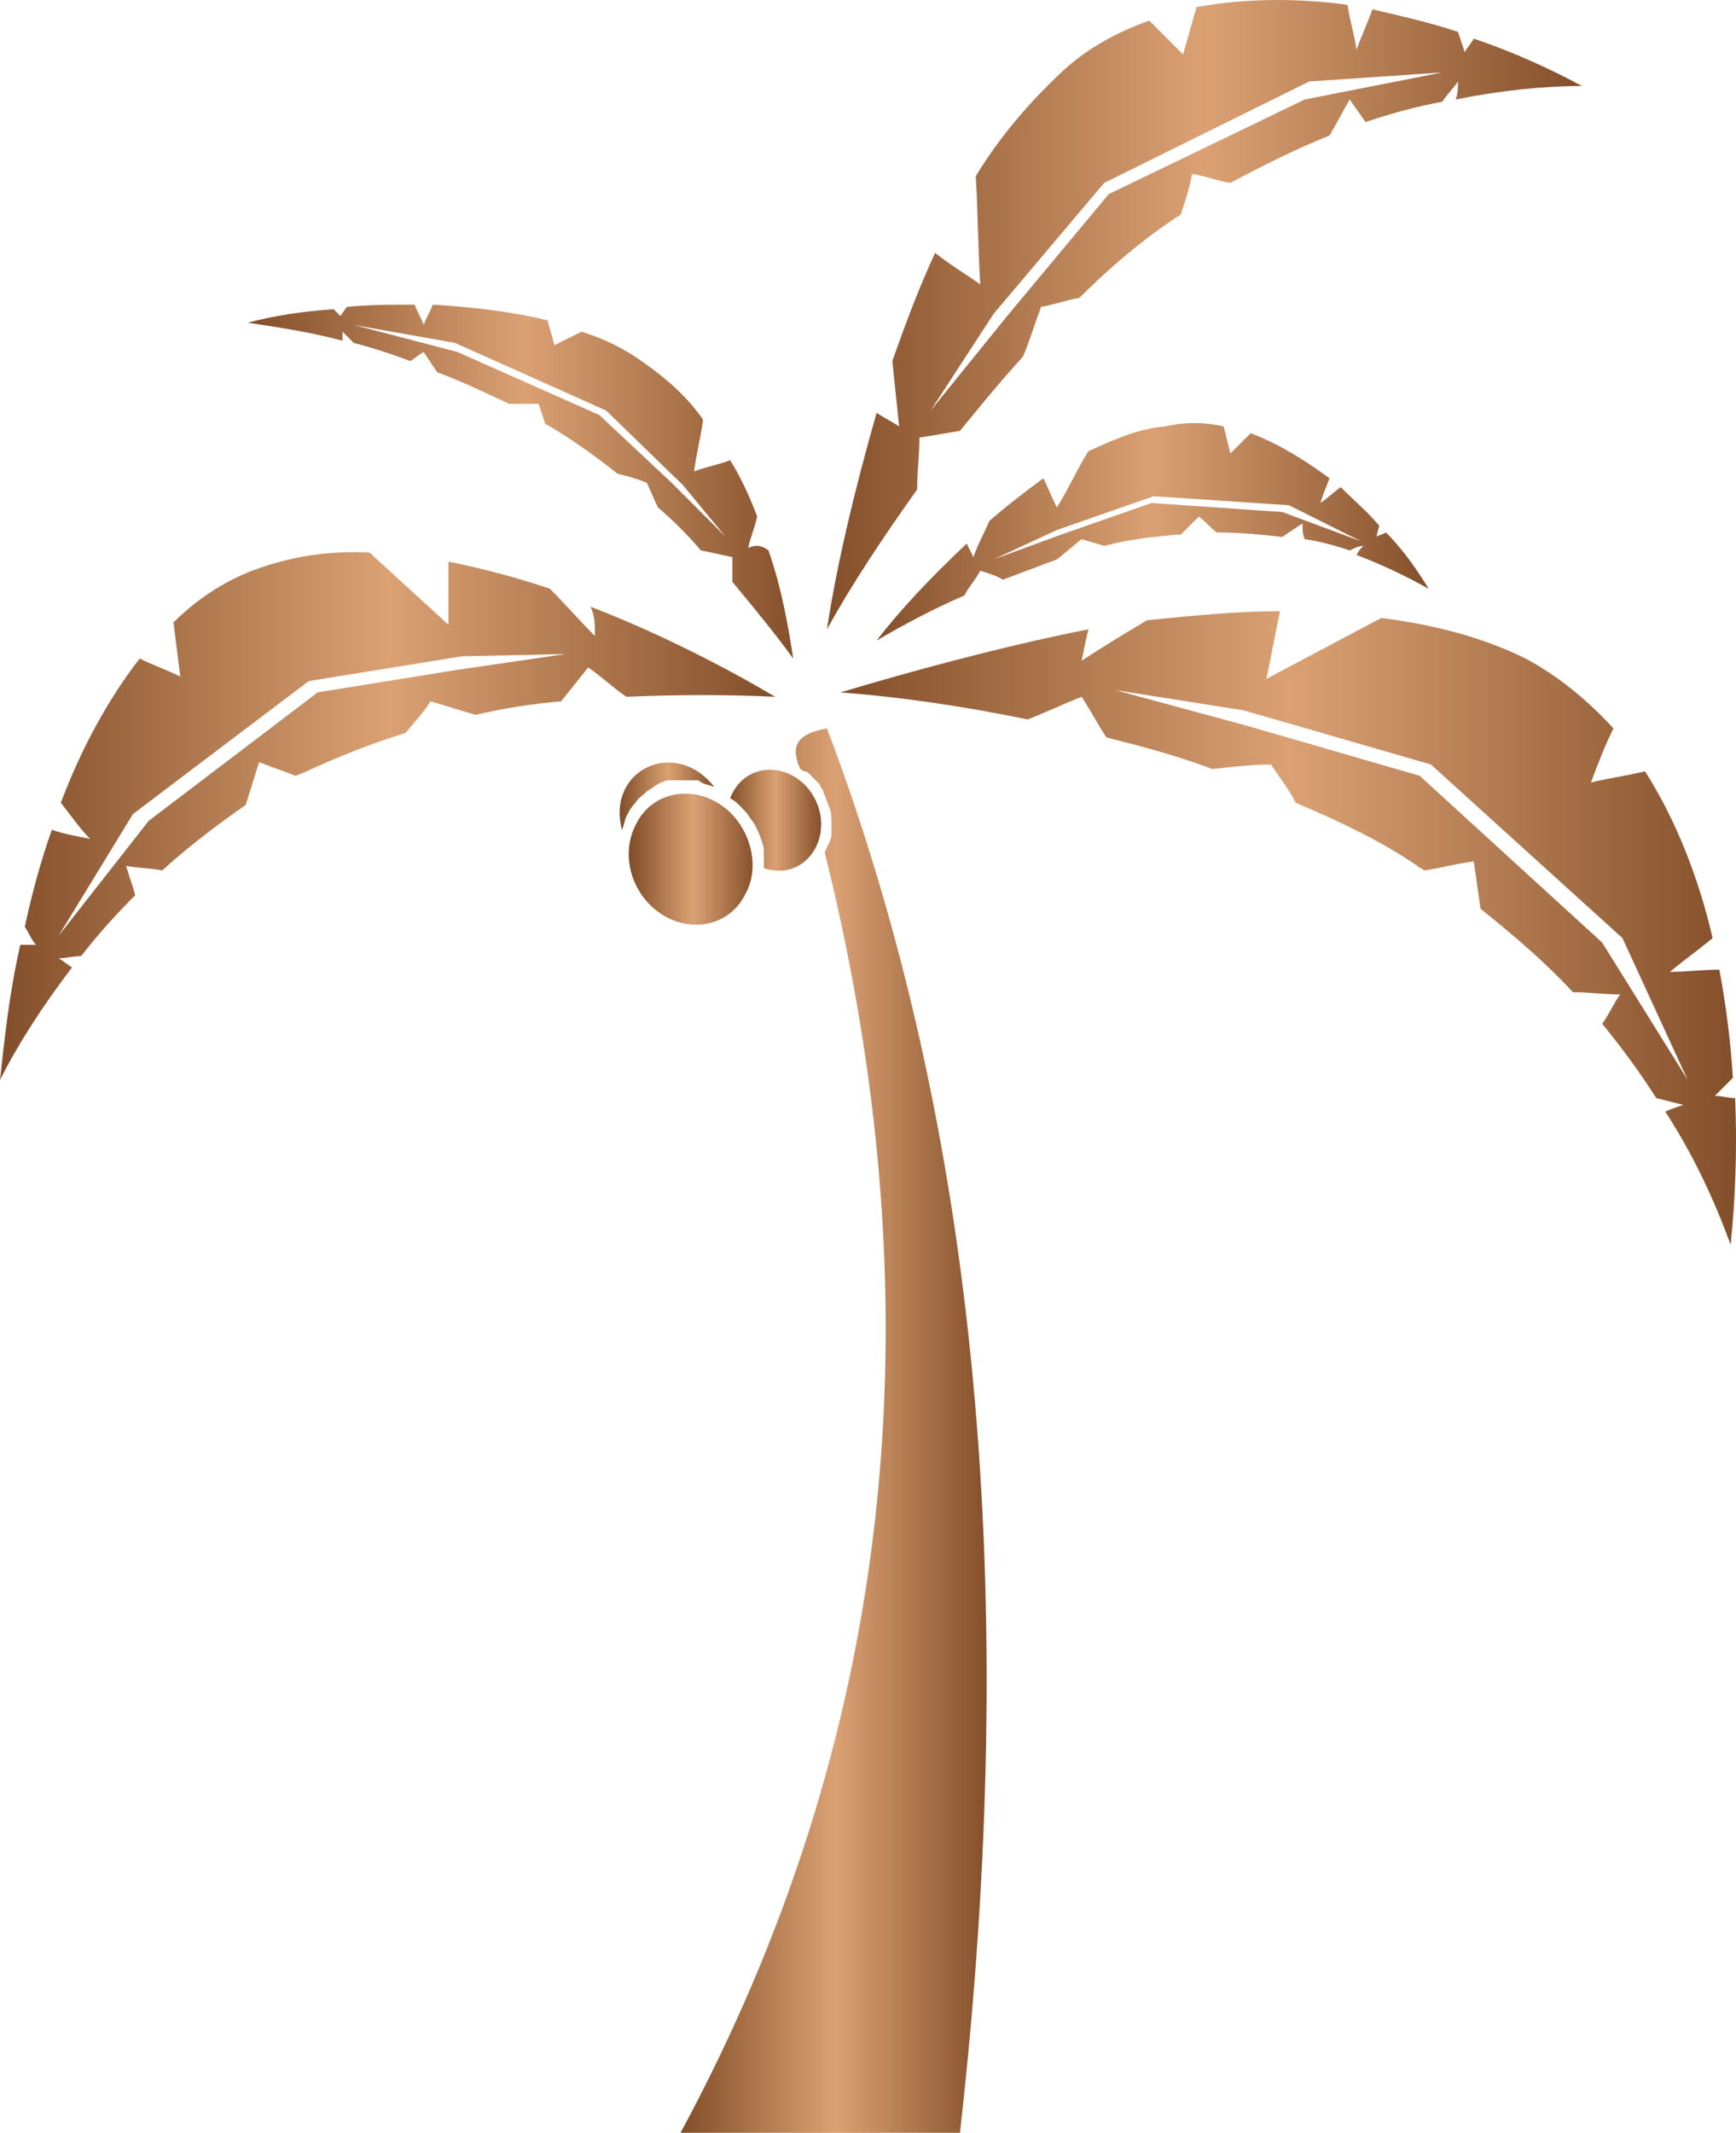
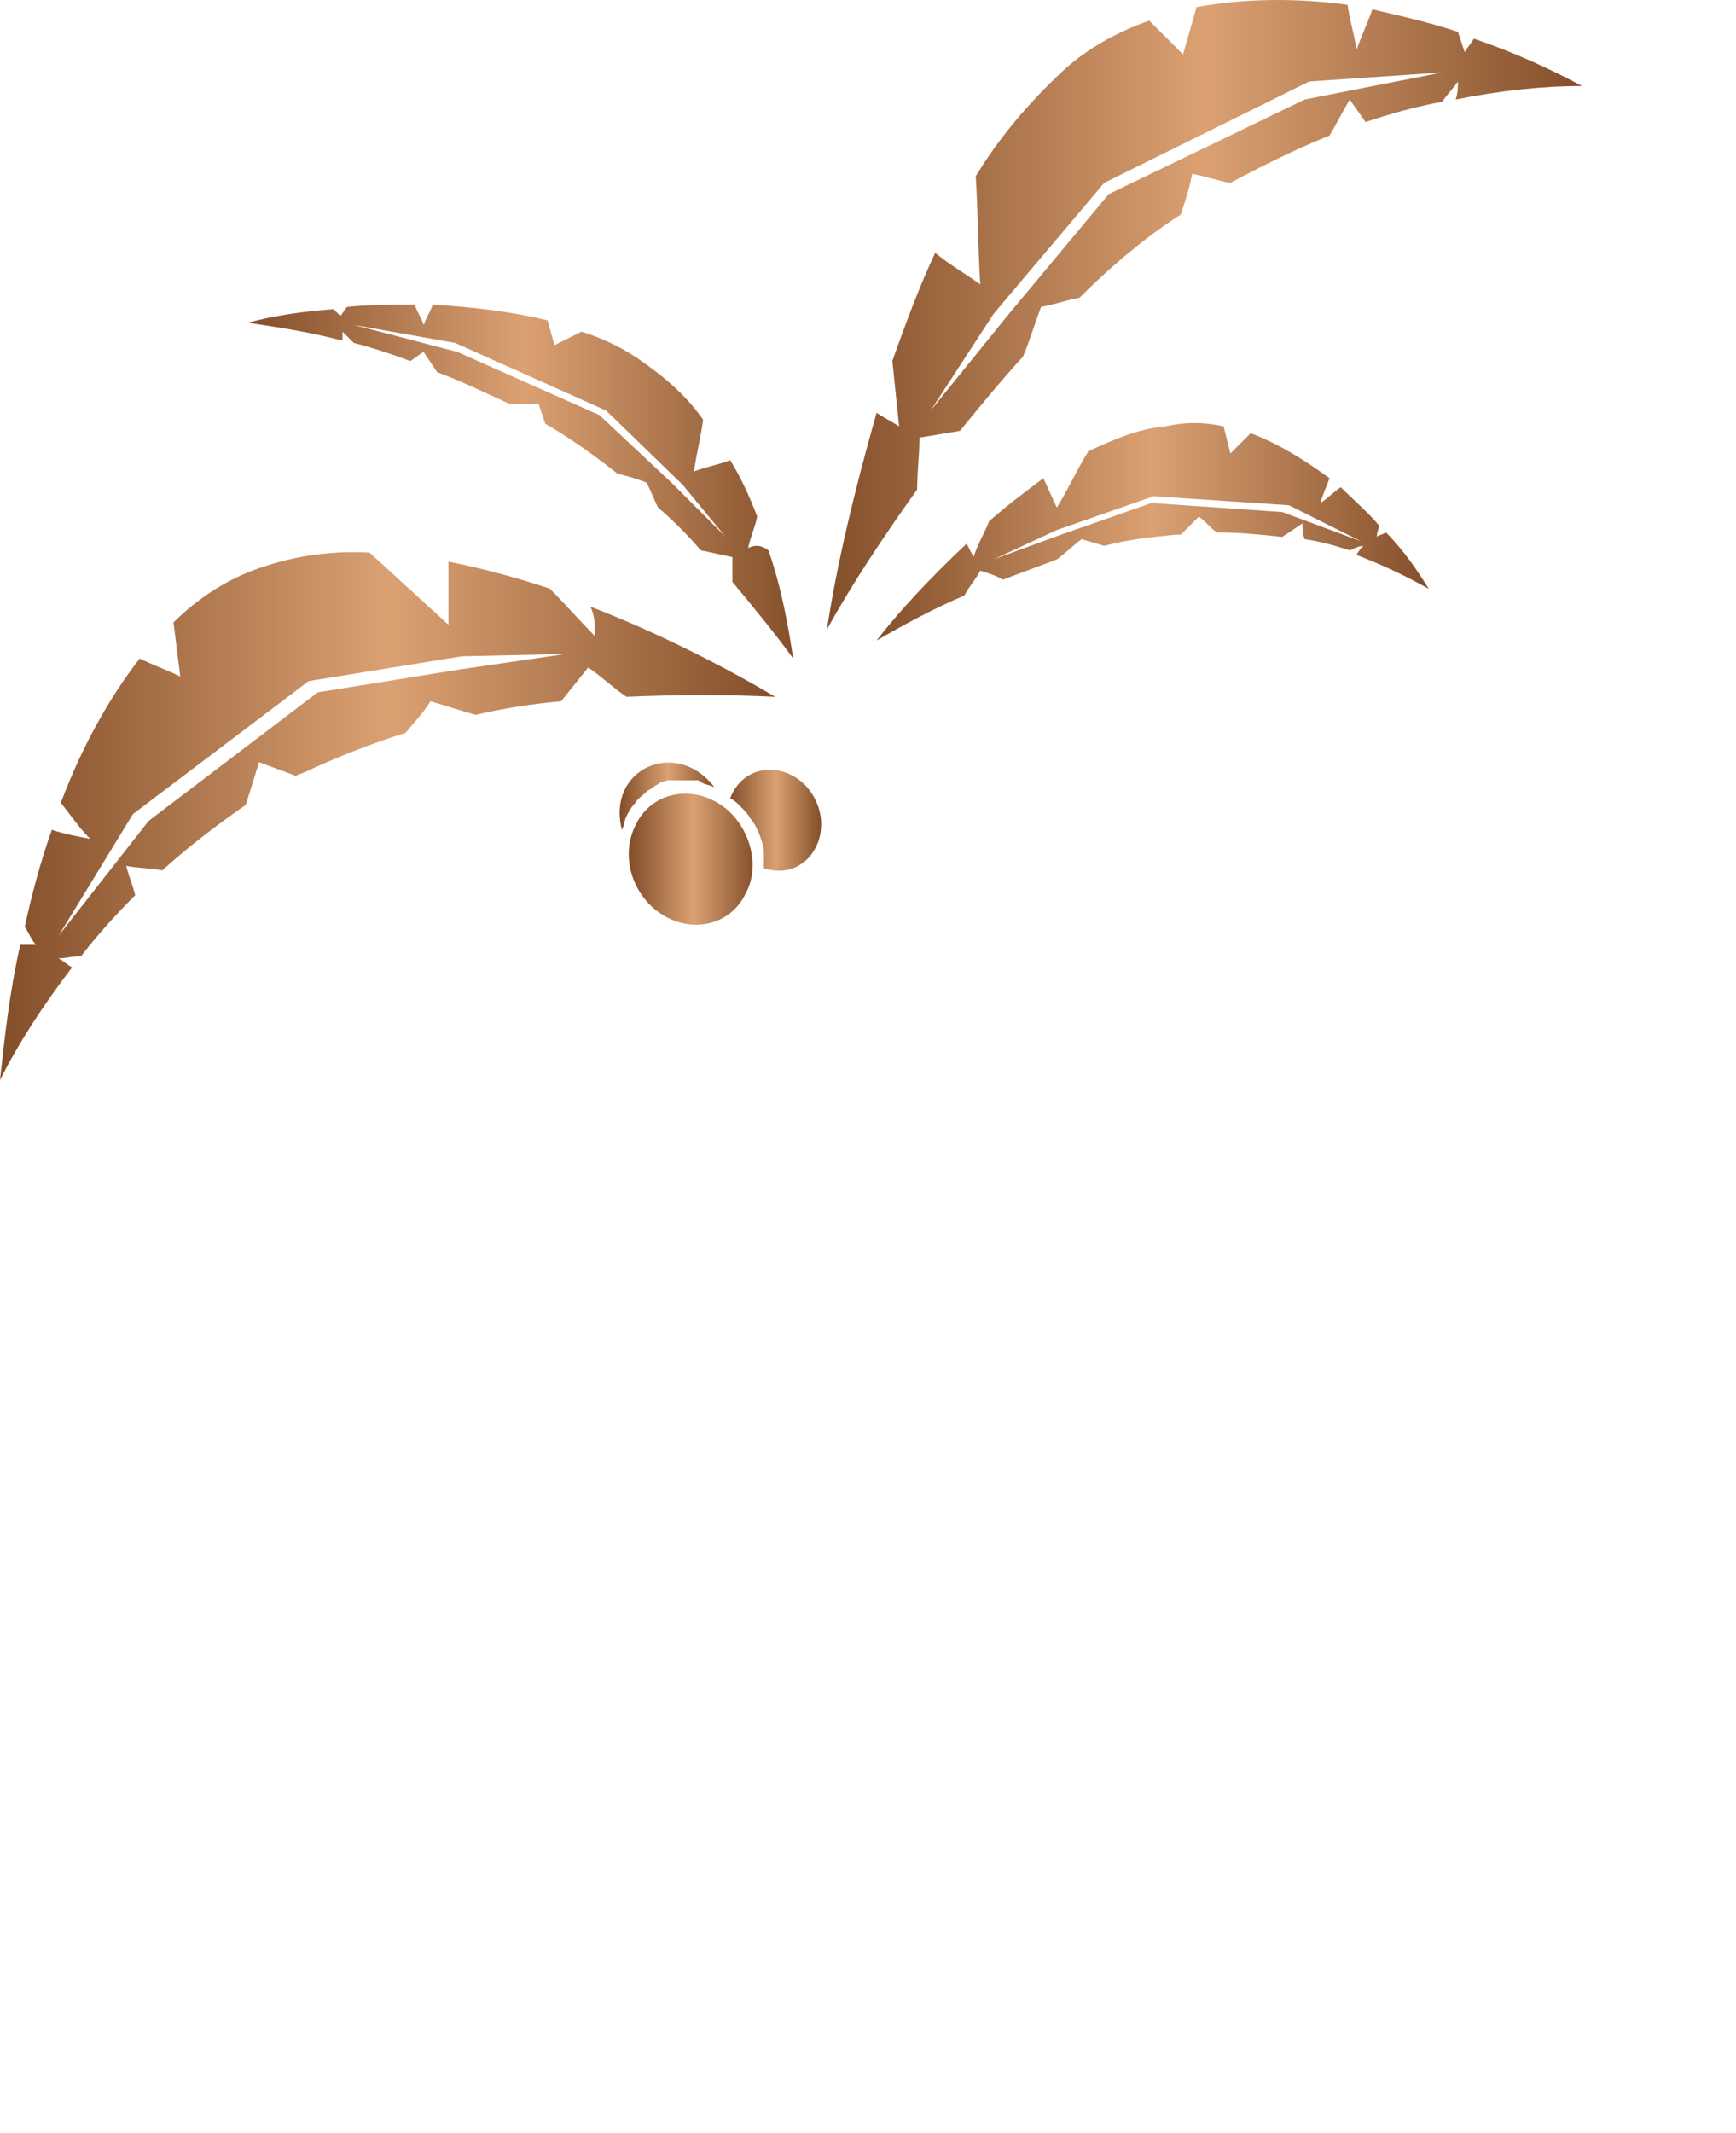
<svg xmlns="http://www.w3.org/2000/svg" xmlns:xlink="http://www.w3.org/1999/xlink" id="Layer_2" data-name="Layer 2" viewBox="0 0 737.2 905.2">
  <defs>
    <style>
      .cls-1 {
        fill: url(#linear-gradient-2);
      }

      .cls-2 {
        fill: url(#linear-gradient-6);
      }

      .cls-3 {
        fill: url(#linear-gradient-5);
      }

      .cls-4 {
        fill: url(#linear-gradient-7);
      }

      .cls-5 {
        fill: url(#linear-gradient-9);
      }

      .cls-6 {
        fill: url(#linear-gradient-3);
      }

      .cls-7 {
        fill: url(#linear-gradient);
      }

      .cls-8 {
        fill: url(#linear-gradient-4);
      }

      .cls-9 {
        fill: url(#linear-gradient-8);
      }
    </style>
    <linearGradient id="linear-gradient" x1="-209.77" y1="2282.23" x2="-208.77" y2="2282.23" gradientTransform="translate(8421.8 98126.41) scale(38.67 -42.84)" gradientUnits="userSpaceOnUse">
      <stop offset="0" stop-color="#834f2a" />
      <stop offset=".5" stop-color="#dba173" />
      <stop offset="1" stop-color="#834f2a" />
    </linearGradient>
    <linearGradient id="linear-gradient-2" x1="-209.77" y1="2282.23" x2="-208.77" y2="2282.23" gradientTransform="translate(8696.41 65536.82) scale(40.2 -28.57)" xlink:href="#linear-gradient" />
    <linearGradient id="linear-gradient-3" x1="-209.77" y1="2282.23" x2="-208.77" y2="2282.23" gradientTransform="translate(27555.86 1360915.45) scale(129.98 -596.04)" xlink:href="#linear-gradient" />
    <linearGradient id="linear-gradient-4" x1="-209.77" y1="2282.23" x2="-208.77" y2="2282.23" gradientTransform="translate(69052.52 511694.56) scale(329.18 -224.06)" xlink:href="#linear-gradient" />
    <linearGradient id="linear-gradient-5" x1="-209.77" y1="2282.23" x2="-208.77" y2="2282.23" gradientTransform="translate(48682.92 343010.83) scale(231.57 -150.21)" xlink:href="#linear-gradient" />
    <linearGradient id="linear-gradient-6" x1="-209.77" y1="2282.23" x2="-208.77" y2="2282.23" gradientTransform="translate(67597.12 609626.77) scale(320.57 -267.06)" xlink:href="#linear-gradient" />
    <linearGradient id="linear-gradient-7" x1="-209.77" y1="2282.23" x2="-208.77" y2="2282.23" gradientTransform="translate(49552.09 210931.58) scale(234.45 -92.32)" xlink:href="#linear-gradient" />
    <linearGradient id="linear-gradient-8" y1="2282.23" x2="-208.77" y2="2282.23" gradientTransform="translate(80127.1 613951.8) scale(380.27 -268.84)" xlink:href="#linear-gradient" />
    <linearGradient id="linear-gradient-9" x1="-209.77" y1="2282.23" x2="-208.77" y2="2282.23" gradientTransform="translate(11299.74 127279.46) scale(52.59 -55.61)" xlink:href="#linear-gradient" />
  </defs>
  <g id="Layer_1-2" data-name="Layer 1">
    <g>
      <path class="cls-7" d="m324.4,368.47v-6.7c0-2.87-.96-4.78-1.91-7.65-.96-1.91-1.91-4.78-3.83-6.7-.96-1.91-2.87-3.83-4.78-5.74-.96-.96-1.91-1.91-3.83-2.87,6.7-17.22,28.71-15.31,36.36.96,7.66,16.26-4.78,34.44-22.01,28.7Z" />
-       <path class="cls-1" d="m303.34,334.03c-16.27-21.05-45.93-7.65-39.23,18.18.96-1.91.96-3.83,1.91-5.74.96-1.91,1.91-3.83,3.83-5.74.96-1.91,2.87-2.87,4.78-4.78.96-.96,1.91-.96,2.87-1.91.96-.96,1.91-.96,2.87-1.91.96,0,1.91-.96,3.83-.96h12.44c1.91,1.91,4.78,1.91,6.7,2.87Z" />
-       <path class="cls-6" d="m350.23,361.78s.96,0,0,0c.96-1.91.96-2.87,1.91-3.83,0-.96.96-1.91.96-3.83v-3.83c0-2.87,0-5.74-.96-7.65-.96-2.87-1.91-4.78-2.87-7.65-.96-.96-.96-1.91-1.91-2.87-.96-.96-1.91-1.91-2.87-2.87-.96-.96-1.91-1.91-2.87-1.91s-.96-.96-1.91-.96c0-.96-.96-1.91-.96-2.87-2.87-8.61,1.91-12.44,12.44-14.35,64.11,169.34,82.29,368.34,56.46,596.04h-118.66c89.95-166.47,110.05-347.29,61.24-543.42Z" />
+       <path class="cls-1" d="m303.34,334.03c-16.27-21.05-45.93-7.65-39.23,18.18.96-1.91.96-3.83,1.91-5.74.96-1.91,1.91-3.83,3.83-5.74.96-1.91,2.87-2.87,4.78-4.78.96-.96,1.91-.96,2.87-1.91.96-.96,1.91-.96,2.87-1.91.96,0,1.91-.96,3.83-.96h12.44c1.91,1.91,4.78,1.91,6.7,2.87" />
      <path class="cls-8" d="m194.25,284.28l-59.33,9.57-71.77,54.53-38.28,48.79,31.58-51.66,74.64-56.45,65.07-10.52,44.02-.96-45.93,6.7Zm58.37-14.35c-6.7-6.7-12.44-13.39-19.14-20.09-14.35-4.78-28.71-8.61-43.06-11.48v26.79c-11.48-10.52-22.01-20.09-33.49-30.62-18.18-.96-34.45,1.91-49.76,7.65-12.44,4.78-23.92,12.44-33.49,22,.96,7.65,1.91,15.31,2.87,22.96-5.74-2.87-11.48-4.78-17.22-7.65-13.4,17.22-24.88,38.27-33.49,61.23,3.83,4.78,7.66,10.52,12.44,15.31-4.78-.96-10.53-1.91-16.27-3.83-4.78,13.39-8.61,27.75-11.48,41.14,1.91,2.87,2.87,5.74,4.78,7.65h-6.7c-4.78,21.05-6.7,40.18-8.61,57.4,7.66-15.31,18.18-31.57,30.62-47.84-1.91-.96-3.83-2.87-5.74-3.83,2.87,0,6.7-.96,9.57-.96,6.7-8.61,14.35-17.22,22.97-25.83-.96-3.83-2.87-8.61-3.83-12.44,4.78.96,10.53.96,15.31,1.91,10.53-9.57,22.97-19.13,35.41-27.75,1.91-5.74,3.83-12.44,5.74-18.18,4.78,1.91,10.53,3.83,15.31,5.74.96,0,1.91-.96,2.87-.96,14.35-6.7,28.71-12.44,44.02-17.22,3.83-4.78,7.66-8.61,10.53-13.39,6.7,1.91,12.44,3.83,19.14,5.74,12.44-2.87,24.88-4.78,36.36-5.74,3.83-4.78,7.66-9.57,11.48-14.35,5.74,3.83,10.53,8.61,16.27,12.44,22.01-.96,43.06-.96,63.16,0-21.05-12.44-48.8-26.79-78.47-38.27,1.91,3.83,1.91,7.65,1.91,12.44Z" />
      <path class="cls-3" d="m285.16,204.87l-30.62-28.7-60.29-26.79-44.02-11.48,43.06,7.65,64.11,28.7,32.54,31.57,18.18,22-22.97-22.96Zm32.54,27.75c.96-4.78,2.87-8.61,3.83-13.39-2.87-7.65-6.7-16.26-11.48-23.92-4.78,1.91-10.53,2.87-15.31,4.78.96-7.65,2.87-14.35,3.83-22-6.7-9.57-15.31-17.22-24.88-23.92-7.66-5.74-17.22-10.52-26.79-13.39-3.83,1.91-7.66,3.83-11.48,5.74-.96-3.83-1.91-6.7-2.87-10.52-15.31-3.83-32.54-5.74-48.8-6.7-.96,2.87-2.87,5.74-3.83,8.61-.96-2.87-2.87-5.74-3.83-8.61-9.57,0-19.14,0-28.71.96-.96.96-1.91,2.87-2.87,3.83-.96-.96-1.91-1.91-2.87-2.87-13.4.96-25.84,2.87-36.36,5.74,12.44,1.91,25.84,3.83,40.19,7.65v-3.83c1.91,1.91,2.87,2.87,4.78,4.78,7.66,1.91,16.27,4.78,23.92,7.65,1.91-.96,3.83-2.87,5.74-3.83,1.91,2.87,3.83,5.74,5.74,8.61,10.53,3.83,20.1,8.61,30.62,13.39h12.44c.96,2.87,1.91,5.74,2.87,8.61.96,0,.96.96,1.91.96,9.57,5.74,19.14,12.44,28.71,20.09,3.83.96,7.66,1.91,12.44,3.83,1.91,3.83,2.87,6.7,4.78,10.52,6.7,5.74,12.44,11.48,18.18,18.18,4.78.96,8.61,1.91,13.4,2.87v10.52c9.57,11.48,18.18,22,25.84,32.53-1.91-12.44-4.78-29.66-10.53-45.92-3.83-2.87-6.7-1.91-8.61-.96Z" />
      <path class="cls-2" d="m422,133.12l46.89-55.49,87.08-43.05,56.46-3.83-58.37,11.48-83.25,40.18-43.06,51.66-32.54,40.18,26.79-41.14Zm-31.58,52.62c5.74-.96,11.48-1.91,17.22-2.87,8.61-10.52,17.22-21.05,26.79-31.57,2.87-6.7,4.78-13.39,7.66-21.05,5.74-.96,10.53-2.87,16.27-3.83,12.44-12.44,25.84-23.92,40.19-33.49.96-.96,1.91-.96,2.87-1.91,1.91-5.74,3.83-11.48,4.78-17.22,5.74.96,10.53,2.87,16.27,3.83,14.35-7.65,27.75-14.35,42.1-20.09,2.87-4.78,5.74-10.52,8.61-15.31,1.91,2.87,4.78,6.7,6.7,9.57,11.48-3.83,22.01-6.7,32.54-8.61,1.91-2.87,4.78-5.74,6.7-8.61,0,2.87,0,4.78-.96,7.65,19.14-3.83,37.32-5.74,53.59-5.74-12.44-6.7-28.71-14.35-45.93-20.09-.96,1.91-2.87,3.83-3.83,5.74-.96-2.87-1.91-5.74-2.87-8.61-11.48-3.83-23.92-6.7-36.36-9.57-1.91,5.74-4.78,11.48-6.7,17.22-.96-6.7-2.87-12.44-3.83-19.13-21.05-2.87-43.06-2.87-64.11.96-1.91,6.7-3.83,13.39-5.74,20.09-4.78-4.78-9.57-9.57-14.35-14.35-13.4,4.78-25.84,11.48-36.36,21.05-14.35,13.39-26.79,27.75-37.32,44.97.96,15.31.96,30.62,1.91,45.92-6.7-4.78-13.4-8.61-19.14-13.39-6.7,14.35-12.44,29.66-18.18,45.92.96,9.57,1.91,18.18,2.87,27.75-2.87-1.91-6.7-3.83-9.57-5.74-9.57,33.49-17.22,66.01-21.05,91.85,10.53-19.13,23.92-39.23,38.28-59.32,0-7.65.96-14.35.96-22Z" />
      <path class="cls-4" d="m544.49,217.31l-55.5-3.83-38.28,13.39-28.71,10.52,26.79-12.44,41.15-14.35,57.42,3.83,30.62,15.31-33.49-12.44Zm62.2,32.53c-4.78-7.65-10.53-16.26-18.18-23.92-.96.96-2.87.96-3.83,1.91,0-1.91.96-3.83.96-4.78-4.78-5.74-10.53-10.52-16.27-16.26-2.87,1.91-5.74,4.78-8.61,6.7.96-3.83,2.87-7.65,3.83-10.52-10.53-7.65-21.05-14.35-33.49-19.13-2.87,2.87-5.74,5.74-8.61,8.61-.96-3.83-1.91-7.65-2.87-11.48-8.61-1.91-16.27-1.91-24.88,0-11.48.96-22.01,5.74-32.54,10.52-4.78,7.65-8.61,16.26-13.4,23.92-1.91-3.83-3.83-8.61-5.74-12.44-7.66,5.74-15.31,11.48-22.97,18.18-1.91,4.78-4.78,9.57-6.7,15.31-.96-1.91-1.91-3.83-2.87-5.74-15.31,14.35-28.71,28.7-38.28,41.14,11.48-6.7,23.92-13.39,37.32-19.13,1.91-3.83,4.78-6.7,6.7-10.52,2.87.96,6.7,1.91,9.57,3.83,7.66-2.87,15.31-5.74,22.97-8.61,3.83-2.87,6.7-5.74,10.53-8.61,2.87.96,6.7,1.91,9.57,2.87,10.53-2.87,21.05-3.83,30.62-4.78h1.91c2.87-2.87,4.78-4.78,7.66-7.65,2.87,1.91,4.78,4.78,7.66,6.7,9.57,0,19.14.96,27.75,1.91,2.87-1.91,5.74-3.83,8.61-5.74,0,1.91,0,4.78.96,6.7,6.7.96,13.4,2.87,19.14,4.78,1.91-.96,3.83-1.91,5.74-1.91-.96.96-1.91,1.91-2.87,3.83,12.44,4.78,22.01,9.57,30.62,14.35Z" />
-       <path class="cls-9" d="m680.37,400.05l-77.51-70.8-72.73-21.05-56.46-15.31,54.54,8.61,79.42,22.96,81.34,73.67,27.75,60.27-36.36-58.36Zm56.46,66.01c-2.87,0-5.74-.96-8.61-.96,2.87-2.87,4.78-4.78,7.66-7.65-.96-15.31-2.87-30.62-5.74-45.92-6.7,0-14.35.96-21.05.96,5.74-4.78,12.44-9.57,18.18-14.35-5.74-24.88-15.31-49.75-28.71-70.8-7.66,1.91-15.31,2.87-22.97,4.78,2.87-7.65,5.74-15.31,9.57-22.96-10.53-11.48-22.97-22-37.32-29.66-17.22-8.61-38.28-14.35-61.24-17.22-16.27,8.61-32.54,17.22-48.8,25.83,1.91-9.57,3.83-19.13,5.74-28.7-18.18,0-37.32,1.91-56.46,3.83-9.57,5.74-19.14,11.48-27.75,17.22.96-4.78,1.91-9.57,2.87-13.39-38.28,7.65-76.55,18.18-105.26,26.79,24.88,1.91,51.67,5.74,79.42,11.48,7.66-2.87,15.31-6.7,22.97-9.57,3.83,5.74,6.7,11.48,10.53,17.22,15.31,3.83,29.66,7.65,44.98,13.39,8.61-.96,17.22-1.91,24.88-1.91,3.83,5.74,7.66,10.52,10.53,16.26,18.18,7.65,36.36,16.26,51.67,26.79.96.96,1.91.96,2.87,1.91,6.7-.96,13.4-2.87,21.05-3.83.96,6.7,1.91,13.39,2.87,20.09,14.35,11.48,27.75,22.96,39.23,35.4,6.7,0,13.4.96,20.1.96-2.87,3.83-4.78,8.61-7.66,12.44,8.61,10.52,16.27,21.05,22.97,31.57,3.83.96,7.66,1.91,11.48,2.87-2.87.96-5.74,1.91-7.66,2.87,12.44,19.13,21.05,38.27,27.75,56.45,1.91-18.18,2.87-40.18,1.91-62.19Z" />
      <path class="cls-5" d="m306.21,341.69c-12.44-8.61-29.66-5.74-36.36,8.61-6.7,13.39-.96,29.66,10.53,37.31,12.44,8.61,29.66,5.74,36.36-8.61,6.7-12.44.96-29.66-10.53-37.31Z" />
    </g>
  </g>
</svg>